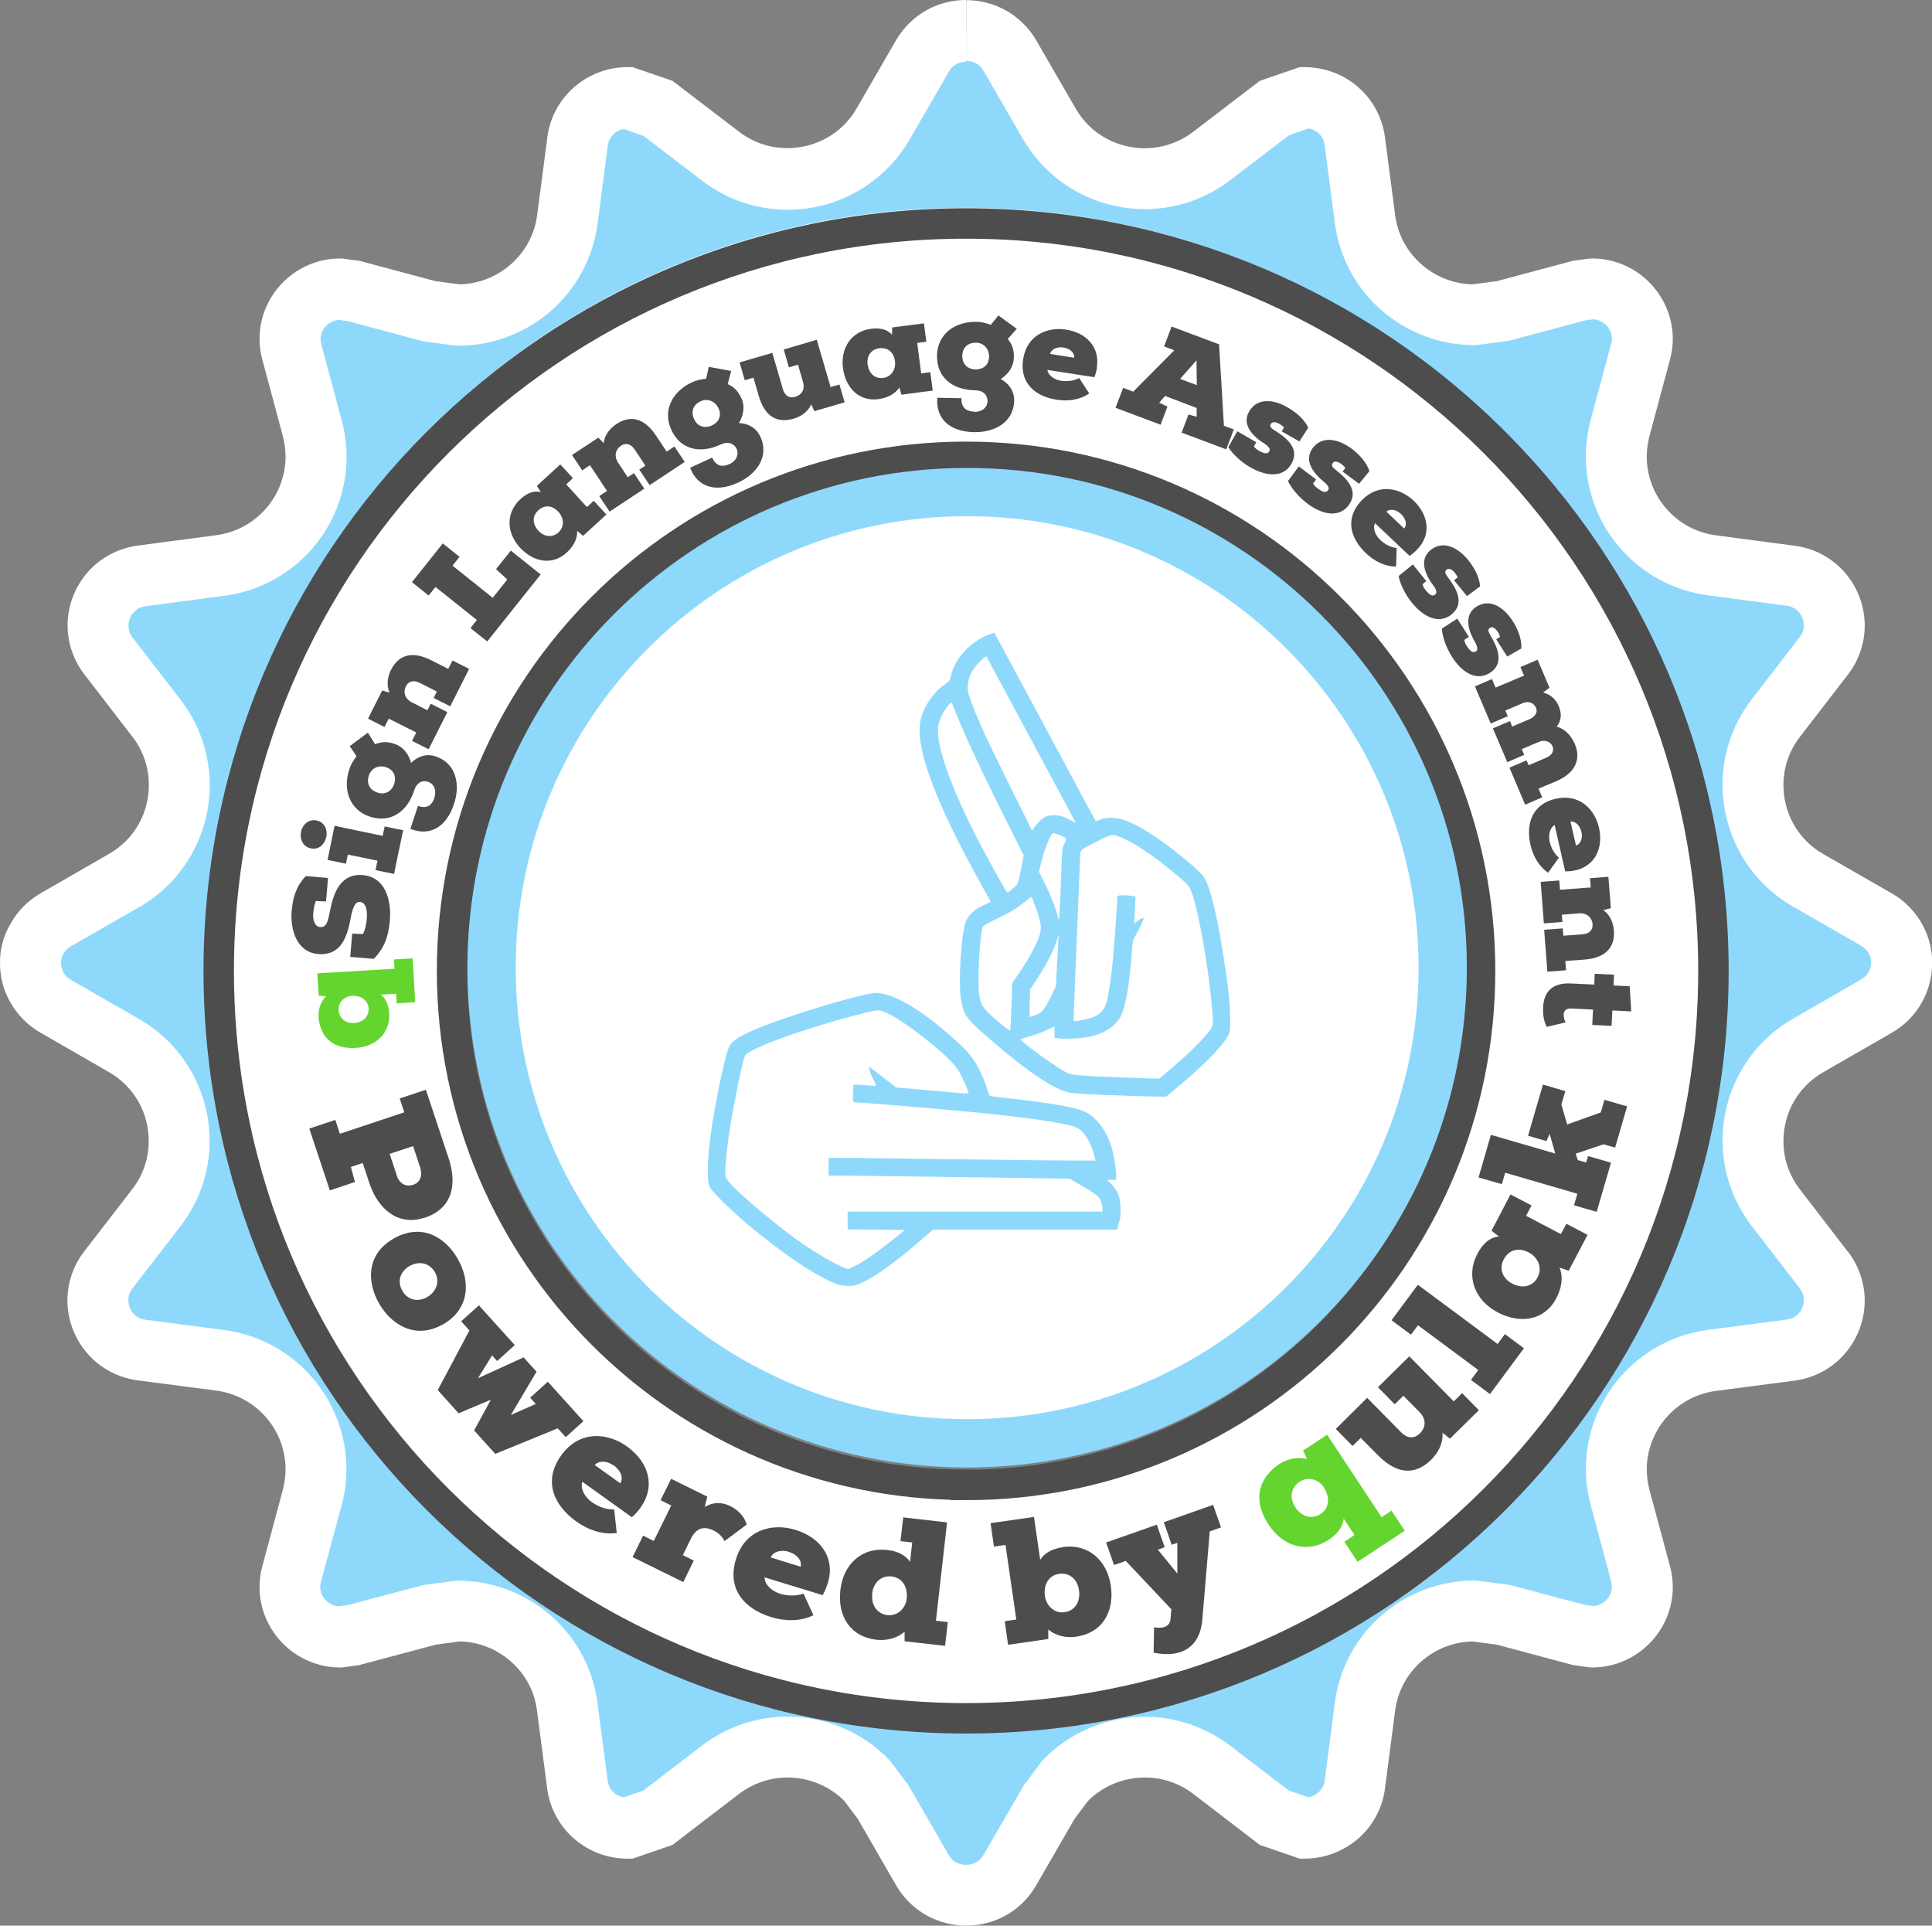
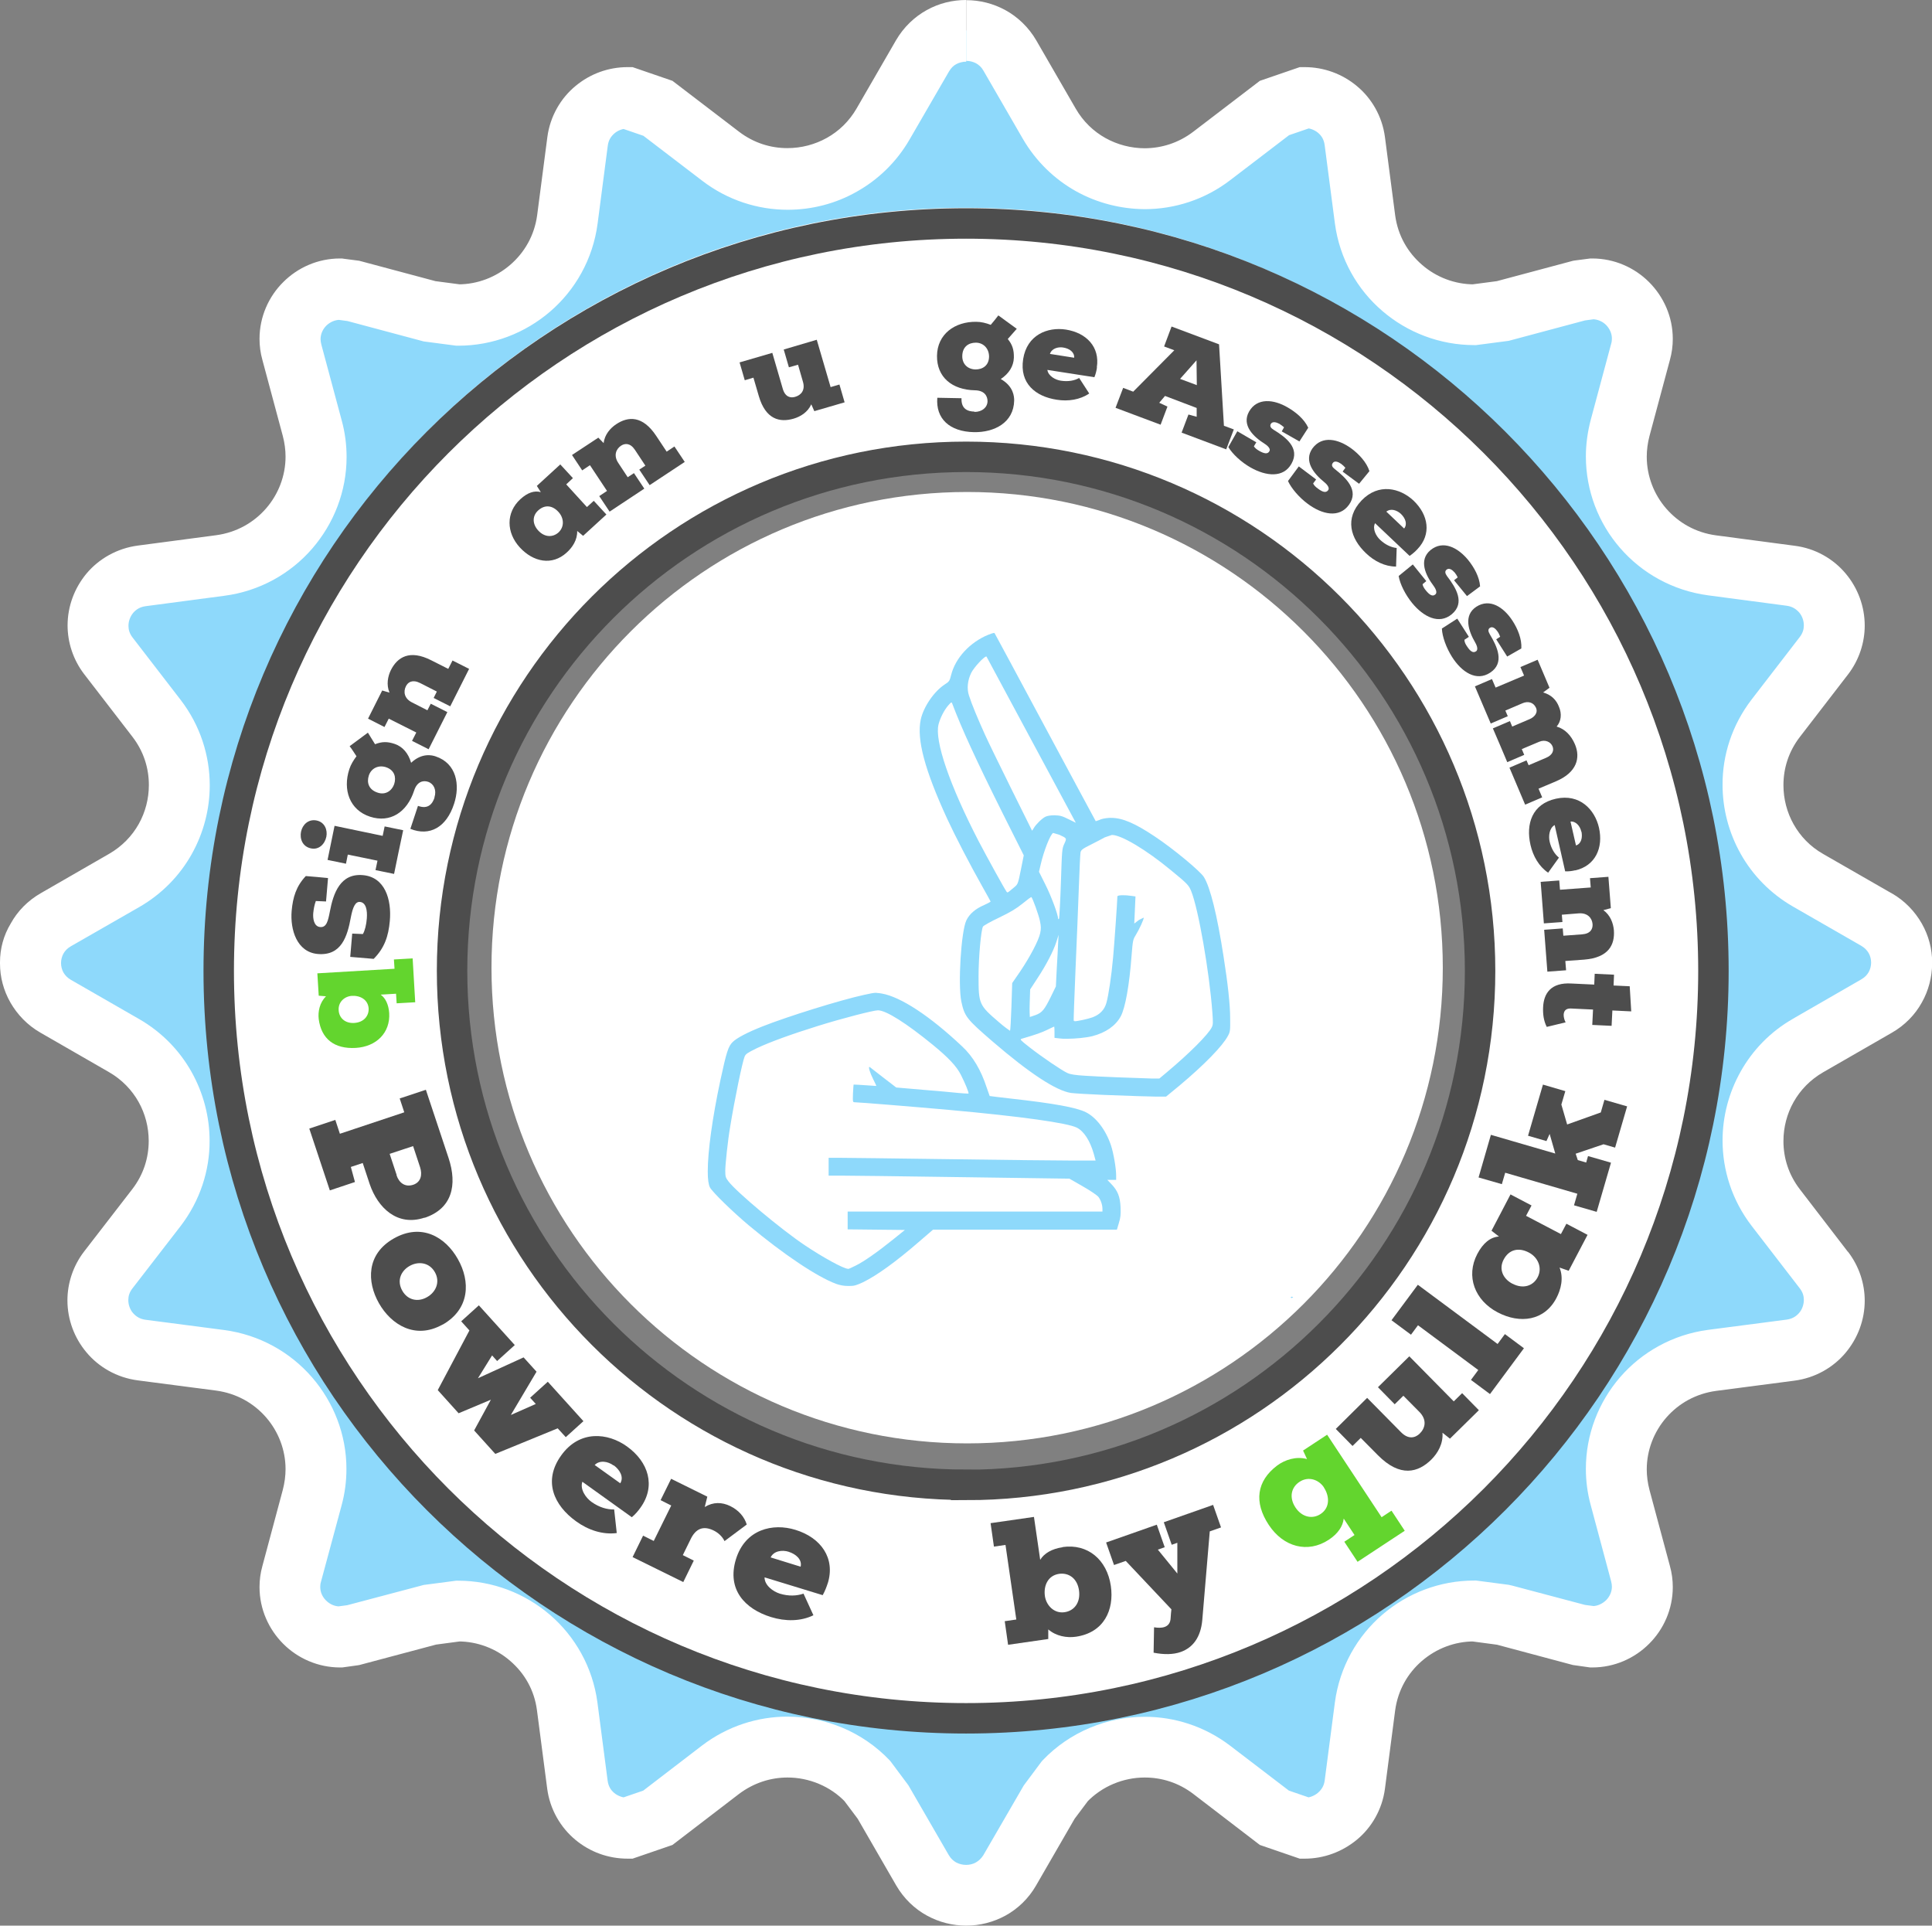
<svg xmlns="http://www.w3.org/2000/svg" id="katman_1" data-name="katman 1" viewBox="0 0 126.93 126.5">
  <rect x="0" y="0" width="126.93" height="126.5" fill="#808080" stroke="none" />
  <defs>
    <style>
      .cls-1 {
        fill: none;
      }

      .cls-2 {
        clip-path: url(#clippath);
      }

      .cls-3, .cls-4 {
        fill: #fff;
      }

      .cls-5 {
        fill: #63d52e;
      }

      .cls-6 {
        fill: #8ED9FB;
      }

      .cls-7 {
        fill: #4d4d4d;
      }

      .cls-4 {
        stroke: #4d4d4d;
        stroke-width: 2px;
      }
    </style>
    <clipPath id="clippath">
      <polyline class="cls-1" points="46.48 41.53 84.97 41.53 84.97 85.27 46.48 85.27 46.48 41.53" />
    </clipPath>
  </defs>
  <g>
    <path class="cls-6" d="M63.47,110.86c-1.45,0-2.88-.06-4.3-.18-10.6-.94-20.21-5.34-27.68-12.05-9.7-8.71-15.8-21.33-15.8-35.37,0-26.29,21.39-47.61,47.77-47.61s47.77,21.32,47.77,47.61c0,14.04-6.1,26.65-15.8,35.37-7.47,6.71-17.07,11.11-27.68,12.05-1.41,.12-2.85,.18-4.29,.18m0-108.86h0c-1.12,0-2.23,.55-2.87,1.64l-2.59,4.48c-1.35,2.34-3.79,3.61-6.28,3.61-1.53,0-3.08-.48-4.4-1.5l-4.12-3.14-2-.68c-1.57,0-3.06,1.12-3.29,2.87l-.67,5.13c-.49,3.67-3.64,6.27-7.17,6.27l-1.88-.25-5.01-1.34-.87-.11c-2.09,0-3.76,1.99-3.18,4.15l1.34,4.99c1.13,4.22-1.71,8.46-6.05,9.02l-5.14,.68c-2.52,.33-3.74,3.25-2.19,5.26l3.16,4.1c2.66,3.46,1.67,8.46-2.12,10.65l-4.5,2.58c-1.09,.63-1.65,1.72-1.65,2.82v.05c0,1.1,.56,2.19,1.65,2.82l4.5,2.59c3.79,2.17,4.78,7.18,2.12,10.65l-3.16,4.1c-1.55,2.01-.33,4.94,2.19,5.27l5.14,.67c4.34,.57,7.19,4.81,6.05,9.02l-1.34,5c-.58,2.15,1.09,4.15,3.18,4.15l.87-.12,4.91-1.31,.1-.03,1.88-.25c3.53,0,6.68,2.6,7.17,6.27l.67,5.13c.23,1.74,1.72,2.87,3.29,2.87l2-.68,4.12-3.15c1.33-1.01,2.87-1.49,4.4-1.49,1.95,0,3.86,.78,5.25,2.23l1.03,1.38,2.59,4.48c.63,1.1,1.75,1.65,2.87,1.65s2.23-.55,2.86-1.65l2.59-4.48,1.03-1.38c1.39-1.45,3.3-2.23,5.25-2.23,1.53,0,3.08,.48,4.4,1.49l4.12,3.15,2,.68c1.56,0,3.06-1.12,3.29-2.87l.67-5.13c.49-3.67,3.64-6.27,7.17-6.27l1.88,.25,.1,.03,4.91,1.31,.87,.12c2.09,0,3.76-2,3.18-4.15l-1.34-5c-1.13-4.21,1.71-8.45,6.05-9.02l5.14-.67c2.52-.33,3.74-3.26,2.19-5.27l-3.16-4.1c-2.66-3.46-1.67-8.47,2.12-10.65l4.49-2.59c1.09-.63,1.65-1.72,1.65-2.82v-.05c0-1.1-.56-2.19-1.65-2.82l-4.49-2.58c-3.79-2.18-4.78-7.18-2.12-10.65l3.16-4.1c1.55-2.01,.33-4.93-2.19-5.26l-5.14-.68c-4.34-.56-7.18-4.81-6.05-9.02l1.34-4.99c.58-2.16-1.09-4.15-3.18-4.15l-.87,.11-5.01,1.34-1.88,.25c-3.53,0-6.68-2.6-7.17-6.27l-.67-5.13c-.23-1.75-1.72-2.87-3.29-2.87l-2,.68-4.12,3.14c-1.33,1.01-2.87,1.5-4.4,1.5-2.49,0-4.93-1.27-6.28-3.61l-2.59-4.48c-.63-1.1-1.75-1.64-2.86-1.64" />
    <path class="cls-3" d="M63.47,108.86c-1.39,0-2.77-.06-4.13-.18h0c-10.16-.91-19.36-5.11-26.52-11.55h0c-9.3-8.35-15.14-20.43-15.14-33.88,0-12.6,5.12-23.99,13.4-32.25,8.29-8.26,19.72-13.36,32.37-13.36,12.65,0,24.08,5.1,32.37,13.36,8.28,8.26,13.4,19.65,13.4,32.25,0,13.45-5.84,25.52-15.14,33.88l-.02,.02,.02-.02c-7.16,6.43-16.36,10.64-26.52,11.55h0c-1.36,.12-2.74,.18-4.12,.18v4c1.5,0,2.99-.07,4.46-.19h0s0,0,0,0c11.04-.98,21.06-5.56,28.83-12.56h0c10.1-9.07,16.46-22.23,16.46-36.85,0-27.4-22.29-49.61-49.77-49.61-27.49,0-49.77,22.21-49.77,49.61,0,14.62,6.36,27.78,16.46,36.85h0c7.78,6.99,17.79,11.57,28.83,12.56h0s0,0,0,0c1.47,.13,2.96,.19,4.47,.19v-4ZM63.47,0c-.88,0-1.77,.21-2.58,.66-.8,.44-1.52,1.12-2.02,1.98h0s-2.59,4.48-2.59,4.48h0c-.49,.85-1.17,1.5-1.96,1.94-.79,.44-1.68,.67-2.59,.67-1.11,0-2.21-.34-3.18-1.08h0s-4.37-3.34-4.37-3.34l-2.62-.9h-.33c-1.26,0-2.46,.44-3.42,1.24-.96,.79-1.67,1.98-1.85,3.36h0s-.67,5.13-.67,5.13h0c-.18,1.33-.83,2.45-1.77,3.26-.94,.81-2.15,1.28-3.42,1.28v2l.26-1.98-1.75-.23-5.01-1.34-1-.13-.13-.02h-.13c-1.46,0-2.78,.6-3.73,1.55-.95,.94-1.56,2.27-1.56,3.73,0,.46,.06,.93,.19,1.39l1.34,4.99c.12,.46,.18,.91,.18,1.36,0,1.26-.47,2.47-1.28,3.4-.81,.93-1.94,1.58-3.28,1.76h0s-5.14,.68-5.14,.68h0c-1.38,.18-2.57,.88-3.37,1.83-.8,.96-1.25,2.16-1.25,3.42,0,1.1,.36,2.25,1.1,3.21l3.16,4.1c.74,.96,1.08,2.06,1.08,3.17,0,.9-.23,1.79-.67,2.57-.44,.78-1.09,1.46-1.94,1.95h0s-4.48,2.58-4.48,2.58h0c-.86,.49-1.54,1.19-1.98,1.99C.23,61.45,0,62.33,0,63.21h0v.07H0s0,.02,0,.02c0,.88,.23,1.76,.68,2.55,.45,.79,1.12,1.5,1.98,1.99h0s4.5,2.59,4.5,2.59h0c.85,.49,1.5,1.17,1.94,1.95,.44,.78,.67,1.67,.67,2.57,0,1.11-.34,2.21-1.08,3.17h0s-3.16,4.09-3.16,4.09h0c-.74,.96-1.1,2.11-1.1,3.21,0,1.26,.45,2.47,1.25,3.42,.8,.96,1.99,1.66,3.37,1.84l5.14,.67h0c1.35,.18,2.48,.83,3.29,1.76,.81,.93,1.28,2.14,1.28,3.4,0,.44-.06,.9-.18,1.36l-1.34,5h0c-.13,.46-.19,.93-.19,1.39,0,1.46,.61,2.78,1.56,3.73,.95,.95,2.28,1.55,3.73,1.55h.14l1.01-.14,.12-.02,5.03-1.34,.1-.03-.52-1.93,.26,1.98,1.88-.25-.26-1.98v2c1.27,0,2.49,.47,3.42,1.28,.94,.81,1.59,1.92,1.76,3.26l.67,5.13h0c.18,1.38,.89,2.56,1.85,3.36,.96,.8,2.16,1.24,3.43,1.24h.33l2.62-.9,4.37-3.35h0c.97-.73,2.08-1.08,3.19-1.08,1.41,0,2.81,.57,3.8,1.61l1.45-1.38-1.6,1.2,.96,1.28,2.53,4.38h0c.5,.86,1.21,1.54,2.02,1.98,.8,.44,1.69,.66,2.58,.66,.89,0,1.77-.22,2.58-.66,.8-.44,1.52-1.12,2.01-1.98h0s2.53-4.38,2.53-4.38l.96-1.28-1.6-1.2,1.45,1.38c1-1.04,2.39-1.61,3.8-1.61,1.11,0,2.22,.34,3.19,1.08h0s4.37,3.35,4.37,3.35l2.62,.9h.33c1.26,0,2.46-.45,3.42-1.24,.96-.79,1.67-1.98,1.85-3.36h0s.67-5.14,.67-5.14h0c.18-1.33,.83-2.45,1.76-3.25,.94-.81,2.15-1.28,3.42-1.28v-2l-.26,1.98,1.88,.25,.26-1.98-.52,1.93,.1,.03h.03s5.01,1.34,5.01,1.34l.99,.14,.14,.02h.14c1.46,0,2.78-.6,3.73-1.55,.95-.94,1.56-2.27,1.56-3.73,0-.46-.06-.93-.19-1.39h0s-1.34-4.99-1.34-4.99h0c-.12-.46-.18-.91-.18-1.35,0-1.26,.47-2.47,1.28-3.4,.81-.93,1.94-1.58,3.29-1.76l5.13-.67h0c1.38-.18,2.57-.88,3.37-1.84,.8-.96,1.25-2.16,1.25-3.42,0-1.1-.36-2.25-1.1-3.21h-.01s-3.15-4.1-3.15-4.1h0c-.74-.96-1.08-2.06-1.08-3.17,0-.9,.23-1.79,.67-2.57,.44-.78,1.09-1.46,1.94-1.95l4.5-2.59h0c.86-.49,1.54-1.19,1.98-1.99,.45-.79,.67-1.68,.68-2.55h0v-.07h0s0-.02,0-.02c0-.88-.23-1.76-.68-2.55-.45-.79-1.12-1.5-1.98-1.99l-.06-.03-4.44-2.55h0c-.86-.49-1.5-1.17-1.94-1.95-.44-.78-.67-1.67-.67-2.57,0-1.11,.34-2.21,1.08-3.17l3.16-4.1h0c.74-.96,1.1-2.11,1.1-3.21,0-1.26-.45-2.47-1.25-3.42-.8-.96-1.99-1.66-3.37-1.83h0s-5.14-.68-5.14-.68h0c-1.35-.18-2.47-.83-3.28-1.76-.81-.93-1.28-2.14-1.28-3.41,0-.44,.06-.9,.18-1.36h0s1.34-4.99,1.34-4.99h0c.13-.46,.19-.93,.19-1.39,0-1.46-.61-2.78-1.56-3.73-.95-.95-2.28-1.55-3.73-1.55h-.13l-1,.13-.13,.02-5.01,1.34-1.75,.23,.26,1.98v-2c-1.27,0-2.49-.47-3.42-1.28-.94-.81-1.59-1.92-1.77-3.26h0s-.67-5.13-.67-5.13h0c-.18-1.38-.89-2.57-1.85-3.36-.96-.8-2.17-1.24-3.42-1.24h-.33l-2.62,.9-4.37,3.34h0c-.97,.74-2.07,1.08-3.18,1.09-.9,0-1.8-.23-2.59-.67-.79-.44-1.47-1.09-1.96-1.94l-2.59-4.48h0c-.5-.86-1.22-1.54-2.02-1.98-.8-.44-1.69-.66-2.57-.66V4c.23,0,.45,.06,.64,.16,.19,.11,.35,.25,.48,.48l2.59,4.48h0c.86,1.48,2.08,2.65,3.47,3.43,1.39,.78,2.96,1.18,4.54,1.19,1.95,0,3.94-.62,5.62-1.91h0s3.86-2.95,3.86-2.95l1.69-.58-.65-1.89v2c.31,0,.63,.12,.86,.31,.24,.2,.39,.45,.44,.82l.67,5.13h0c.31,2.34,1.48,4.36,3.12,5.76,1.64,1.41,3.77,2.24,6.03,2.24h.13l2.14-.28,5.01-1.34,.74-.1-.26-1.98v2c.34,0,.67,.14,.91,.38,.24,.25,.38,.56,.38,.89,0,.11-.01,.22-.05,.35l-1.34,4.99h0c-.21,.8-.32,1.61-.32,2.4,0,2.26,.83,4.39,2.25,6.02,1.42,1.64,3.45,2.8,5.79,3.11h0s5.14,.68,5.14,.68h0c.38,.05,.62,.21,.83,.44,.2,.23,.31,.55,.31,.85,0,.26-.07,.51-.27,.77l-3.16,4.1h0c-1.29,1.68-1.92,3.66-1.91,5.61,0,1.58,.41,3.14,1.19,4.53,.78,1.39,1.94,2.6,3.43,3.46h0s4.49,2.58,4.49,2.58h0c.24,.14,.38,.3,.49,.48,.1,.18,.16,.4,.16,.62v-.02s0,.05,0,.05v-.02c0,.22-.06,.44-.16,.62-.11,.19-.25,.34-.49,.48l-4.53,2.61,.04-.02c-1.49,.85-2.65,2.07-3.43,3.46-.78,1.39-1.19,2.95-1.19,4.53,0,1.95,.62,3.93,1.91,5.61l3.16,4.1h0c.2,.26,.27,.5,.27,.77,0,.3-.11,.62-.31,.85-.2,.23-.45,.39-.83,.44l-5.14,.67h0c-2.34,.31-4.37,1.47-5.79,3.11-1.42,1.64-2.25,3.77-2.25,6.02,0,.79,.1,1.59,.32,2.39h0s1.34,5,1.34,5h0c.03,.13,.05,.24,.05,.35,0,.33-.14,.65-.38,.89-.25,.24-.57,.39-.91,.39v2l.27-1.98-.75-.1-4.79-1.27-.09-.02-.13-.03-2.14-.28h-.13c-2.26,0-4.39,.83-6.03,2.24-1.64,1.41-2.81,3.43-3.12,5.77l-.67,5.13h0c-.05,.36-.21,.6-.45,.81-.24,.2-.56,.32-.86,.32v2l.65-1.89-1.69-.58-3.86-2.95h0c-1.68-1.28-3.66-1.9-5.61-1.9-2.48,0-4.92,.99-6.7,2.85l-.08,.09-1.17,1.57-2.66,4.59h0c-.14,.22-.3,.36-.49,.47-.19,.11-.42,.16-.64,.16-.23,0-.46-.06-.65-.16-.19-.11-.35-.25-.49-.49l-2.65-4.58-1.17-1.57-.08-.09c-1.78-1.86-4.22-2.85-6.7-2.85-1.95,0-3.93,.62-5.61,1.9h0s-3.86,2.96-3.86,2.96l-1.69,.58,.65,1.89v-2c-.3,0-.63-.12-.86-.31-.24-.2-.39-.45-.44-.82h0s-.67-5.13-.67-5.13h0c-.31-2.33-1.48-4.35-3.12-5.76-1.64-1.41-3.77-2.24-6.03-2.24h-.13l-2.14,.28-.22,.06h0s-4.8,1.27-4.8,1.27l-.75,.1,.27,1.98v-2c-.34,0-.66-.14-.91-.39-.25-.25-.38-.56-.38-.89,0-.11,.01-.22,.05-.35l1.35-5c.22-.8,.32-1.61,.32-2.4,0-2.26-.84-4.38-2.26-6.02-1.42-1.64-3.44-2.8-5.79-3.11h0s-5.14-.67-5.14-.67h0c-.38-.05-.62-.21-.83-.44-.2-.23-.31-.55-.31-.85,0-.27,.07-.51,.27-.77h0s3.16-4.09,3.16-4.09h0c1.29-1.68,1.92-3.67,1.91-5.61,0-1.58-.41-3.14-1.19-4.53-.78-1.39-1.94-2.6-3.43-3.46l-4.54-2.61,.05,.03c-.24-.14-.38-.3-.49-.48-.1-.18-.16-.4-.16-.62v.02s0-.05,0-.05v.02c0-.22,.06-.44,.16-.62,.11-.19,.25-.34,.49-.48h0s4.5-2.58,4.5-2.58h0c1.49-.86,2.65-2.07,3.43-3.46,.78-1.39,1.19-2.95,1.19-4.53,0-1.95-.62-3.93-1.91-5.61l-3.16-4.1c-.2-.26-.27-.51-.27-.77,0-.3,.11-.61,.31-.85,.2-.23,.45-.39,.83-.44l5.14-.68h0c2.34-.3,4.37-1.46,5.79-3.1,1.42-1.64,2.26-3.76,2.26-6.02,0-.79-.1-1.6-.32-2.4l-1.34-4.99h0c-.03-.13-.05-.24-.05-.35,0-.33,.14-.65,.38-.89,.25-.24,.57-.38,.91-.38v-2l-.26,1.98,.74,.1,5.01,1.34,2.14,.28h.13c2.26,0,4.39-.83,6.03-2.24,1.64-1.41,2.81-3.43,3.12-5.77h0s.67-5.13,.67-5.13h0c.05-.37,.21-.61,.44-.81,.23-.2,.56-.32,.86-.31v-2l-.65,1.89,1.69,.58,3.86,2.95h0c1.68,1.29,3.67,1.91,5.62,1.91,1.58,0,3.15-.4,4.54-1.19,1.39-.78,2.61-1.94,3.47-3.43h0s2.59-4.47,2.59-4.47h0c.14-.23,.29-.38,.48-.48,.19-.1,.42-.16,.65-.16V0Z" />
  </g>
  <path class="cls-4" d="M63.47,14.68c-27.12,0-49.1,21.98-49.1,49.1s21.98,49.1,49.1,49.1,49.1-21.98,49.1-49.1S90.58,14.68,63.47,14.68Zm0,82.86c-18.65,0-33.77-15.12-33.77-33.77S44.82,30.01,63.47,30.01s33.77,15.12,33.77,33.77-15.12,33.77-33.77,33.77Z" />
  <g>
    <path class="cls-5" d="M27.29,65.84l-1.23,.07-.04-.63-1.01,.06c.31,.22,.52,.64,.56,1.21,.08,1.29-.84,2.21-2.2,2.29-1.41,.08-2.26-.6-2.43-1.89-.06-.49,.06-1.09,.48-1.5l-.48-.04-.09-1.47,5.07-.3-.04-.61,1.23-.07c.06,.96,.11,1.93,.17,2.89Zm-4.17-.42c-.47,.03-.91,.39-.87,.95,.03,.49,.41,.87,1.03,.83,.61-.04,.96-.45,.94-.95-.04-.58-.55-.86-1.1-.83Z" />
    <path class="cls-7" d="M21.55,57.69l-.13,1.53-.67-.03c-.09,.24-.14,.5-.17,.79-.03,.33,.03,.88,.45,.92,.42,.04,.52-.39,.64-1.01,.23-1.22,.69-2.53,2.17-2.4,1.44,.12,1.9,1.58,1.77,3.02-.09,.99-.35,1.77-1.06,2.48l-1.54-.13,.13-1.53,.7,.03c.13-.21,.23-.62,.26-1.03,.04-.53-.05-1.04-.45-1.08-.3-.03-.47,.33-.6,1.01-.23,1.26-.62,2.54-2.17,2.41-1.38-.12-1.82-1.6-1.72-2.82,.08-.91,.3-1.63,.93-2.3,.5,.04,.95,.08,1.45,.13Z" />
    <path class="cls-7" d="M19.78,54.63c.09-.44,.47-.84,1.02-.73,.54,.11,.73,.63,.64,1.07-.1,.48-.49,.88-1.02,.76-.55-.12-.74-.63-.64-1.11Zm6.71-.09l-1.22-.25-.13,.62-3.16-.66-.46,2.24,1.21,.25,.12-.6,1.95,.4-.13,.62,1.22,.25c.2-.97,.39-1.91,.6-2.88Z" />
    <path class="cls-7" d="M28.54,52.39c.16-.49-.04-.9-.41-1.03-.35-.12-.74,.01-.92,.57-.47,1.44-1.58,2.15-2.9,1.72-1.35-.44-1.8-1.78-1.36-3.12,.1-.31,.27-.58,.47-.85-.15-.22-.29-.46-.45-.66l1.2-.89,.47,.76c.46-.18,.81-.18,1.29-.02,.53,.18,.9,.62,1.08,1.24,.71-.67,1.38-.5,1.61-.42,1.38,.46,1.62,1.88,1.21,3.12-.5,1.54-1.6,2.15-2.87,1.64l.5-1.51c.66,.24,.95-.12,1.09-.55Zm-3.73-.32c.5,.17,.93-.1,1.09-.57,.14-.44,.02-.91-.54-1.1-.49-.16-.97,.06-1.13,.55-.15,.47,0,.93,.58,1.12Z" />
    <path class="cls-7" d="M30.82,43.94l-1.24,2.46-1.09-.55,.21-.42-1.1-.56c-.5-.25-.8-.06-.93,.21-.18,.35-.12,.81,.41,1.07l1,.51,.22-.43,1.09,.55-1.23,2.44-1.09-.55,.28-.55-1.81-.91-.28,.55-1.08-.55,.93-1.85,.48,.14c-.22-.52-.11-1.07,.09-1.48,.43-.85,1.23-1.37,2.66-.64l1.11,.56,.28-.55,1.09,.55Z" />
-     <path class="cls-7" d="M27.06,38.25c.67-.84,1.35-1.7,2.03-2.55l1.1,.88-.46,.58,2.64,2.11,.96-1.2-.74-.68,.97-1.22,1.96,1.57-3.51,4.4-1.1-.88,.42-.53-2.72-2.17-.45,.56-1.1-.88Z" />
    <path class="cls-7" d="M36.81,30.51l.83,.9-.44,.41,1.36,1.49,.45-.41,.83,.9c-.52,.48-1,.92-1.53,1.4l-.39-.32c.02,.58-.31,1.08-.69,1.42-.96,.88-2.2,.62-3.08-.34-.89-.97-.92-2.29,.04-3.17,.47-.43,.92-.58,1.34-.46l-.26-.41c.54-.49,1.02-.93,1.55-1.42Zm-1.45,4.34c.42,.46,.96,.46,1.33,.13,.41-.38,.36-.96,0-1.35-.4-.44-.9-.49-1.33-.1-.42,.38-.37,.92,0,1.32Z" />
    <path class="cls-7" d="M44.98,30.35l-2.3,1.52-.68-1.02,.4-.26-.68-1.03c-.31-.47-.66-.45-.92-.28-.33,.22-.5,.65-.18,1.13l.62,.94,.41-.27,.68,1.02-2.28,1.51-.68-1.02,.51-.34-1.12-1.69-.51,.34-.67-1.01,1.73-1.14,.35,.36c.06-.56,.44-.99,.82-1.24,.79-.53,1.74-.58,2.63,.76l.69,1.04,.51-.34,.68,1.02Z" />
-     <path class="cls-7" d="M47.93,30.49c.46-.22,.63-.64,.47-1-.16-.33-.52-.53-1.05-.29-1.38,.64-2.65,.32-3.24-.95-.6-1.29,.07-2.54,1.34-3.13,.29-.14,.61-.2,.94-.24,.06-.26,.13-.53,.17-.78l1.48,.27-.23,.86c.45,.21,.68,.47,.9,.93,.23,.51,.16,1.08-.16,1.63,.97,.06,1.3,.67,1.4,.89,.62,1.32-.26,2.47-1.45,3.02-1.47,.68-2.67,.31-3.16-.97l1.45-.67c.28,.64,.74,.61,1.15,.42Zm-2.32-2.94c.22,.48,.71,.61,1.16,.4,.42-.19,.68-.61,.43-1.14-.22-.46-.71-.66-1.17-.45-.45,.21-.68,.63-.42,1.19Z" />
    <path class="cls-7" d="M48.58,23.81l2.16-.63,.69,2.37c.16,.54,.52,.61,.81,.52,.39-.11,.68-.44,.51-1l-.32-1.11-.6,.17-.34-1.17,2.17-.64,.91,3.11,.58-.17,.34,1.17-1.99,.58-.2-.45c-.23,.52-.71,.81-1.15,.94-.92,.27-1.85,.06-2.3-1.49l-.35-1.2-.57,.17-.34-1.17Z" />
-     <path class="cls-7" d="M60.7,21.24l.16,1.21-.6,.08,.26,2,.6-.08,.16,1.21c-.71,.09-1.35,.17-2.06,.27l-.13-.48c-.32,.49-.88,.7-1.38,.77-1.29,.17-2.16-.75-2.33-2.05-.17-1.3,.56-2.41,1.85-2.57,.63-.08,1.09,.06,1.37,.39l.02-.48c.72-.09,1.38-.18,2.09-.27Zm-3.69,2.72c.08,.62,.52,.93,1.01,.87,.55-.07,.85-.58,.78-1.1-.08-.59-.46-.92-1.04-.85-.56,.07-.83,.54-.76,1.08Z" />
    <path class="cls-7" d="M64.02,27.06c.51,0,.85-.3,.86-.7,0-.37-.23-.71-.82-.72-1.52-.03-2.52-.87-2.5-2.27,.02-1.42,1.17-2.25,2.58-2.23,.32,0,.64,.08,.95,.2,.17-.2,.35-.42,.5-.62l1.21,.88-.59,.67c.31,.38,.41,.72,.4,1.23-.02,.56-.32,1.04-.86,1.4,.85,.48,.88,1.17,.88,1.41-.03,1.46-1.31,2.1-2.63,2.08-1.62-.03-2.53-.89-2.42-2.26l1.59,.03c-.03,.7,.4,.87,.85,.88Zm-.8-3.66c0,.53,.37,.86,.87,.87,.46,0,.88-.25,.89-.84,0-.51-.34-.91-.86-.92-.49,0-.89,.27-.9,.88Z" />
    <path class="cls-7" d="M72.07,24.14c-.03,.21-.08,.42-.17,.64l-3.09-.48c.06,.41,.54,.66,.89,.71,.48,.07,.88,0,1.2-.18l.66,1.02c-.6,.41-1.38,.53-2.13,.41-1.39-.21-2.46-1.07-2.21-2.67,.25-1.6,1.61-2.12,2.8-1.94,1.35,.21,2.25,1.14,2.04,2.48Zm-2.21-1.31c-.36-.06-.77,.07-.88,.42l1.59,.25c.03-.37-.32-.61-.72-.67Z" />
    <path class="cls-7" d="M78.08,27.23l.54,.15v-.58s-2.08-.79-2.08-.79l-.38,.45,.54,.25-.45,1.19-2.96-1.11,.5-1.31,.66,.25,2.7-2.72-.67-.25,.49-1.31c.99,.37,2.12,.8,3.12,1.17l.32,5.35,.65,.24-.5,1.31-2.93-1.1,.45-1.19Zm.53-3.56l-1.08,1.22,1.1,.41-.02-1.63Z" />
    <path class="cls-7" d="M82.54,29.05l-.16,.27c.07,.12,.21,.22,.35,.3,.3,.17,.55,.24,.67,.02,.08-.13-.05-.32-.32-.49-.73-.46-1.52-1.21-1.02-2.11,.53-.93,1.62-.81,2.53-.28,.54,.31,1.1,.77,1.36,1.34l-.58,.9-1.16-.66,.15-.27c-.09-.08-.2-.16-.31-.23-.21-.11-.45-.17-.56,.01-.08,.15,0,.27,.18,.38,.8,.49,1.76,1.2,1.18,2.23-.53,.95-1.67,.83-2.69,.25-.62-.35-1.19-.89-1.46-1.34l.59-1.04,1.22,.71Z" />
    <path class="cls-7" d="M86.46,31.51l-.19,.25c.06,.13,.19,.25,.32,.34,.28,.21,.52,.31,.67,.1,.09-.12,0-.32-.26-.53-.67-.54-1.37-1.38-.77-2.22,.64-.86,1.7-.61,2.55,.01,.5,.37,1,.9,1.19,1.49l-.68,.83-1.08-.8,.18-.25c-.08-.09-.18-.19-.28-.26-.19-.13-.43-.23-.55-.05-.1,.14-.04,.26,.14,.4,.74,.58,1.61,1.4,.92,2.35-.64,.88-1.76,.63-2.7-.07-.57-.42-1.08-1.02-1.3-1.5l.71-.96,1.13,.85Z" />
    <path class="cls-7" d="M93.11,36.09c-.14,.15-.3,.29-.5,.43l-2.27-2.15c-.19,.37,.07,.85,.33,1.09,.35,.33,.73,.5,1.09,.54l-.04,1.22c-.73,0-1.43-.35-1.98-.88-1.02-.97-1.41-2.28-.29-3.46,1.12-1.17,2.53-.82,3.41,0,.99,.94,1.2,2.22,.26,3.2Zm-1.07-2.33c-.27-.25-.67-.38-.96-.15l1.17,1.11c.23-.29,.08-.68-.21-.96Z" />
    <path class="cls-7" d="M93.7,38.18l-.24,.2c.02,.14,.12,.29,.22,.41,.22,.27,.43,.43,.62,.26,.12-.1,.07-.31-.12-.57-.52-.69-.99-1.68-.2-2.34,.83-.68,1.8-.17,2.47,.64,.39,.48,.75,1.12,.79,1.74l-.86,.64-.85-1.04,.24-.19c-.05-.11-.12-.22-.2-.32-.16-.18-.36-.32-.53-.19-.13,.11-.1,.25,.03,.43,.57,.74,1.21,1.75,.31,2.5-.84,.7-1.86,.17-2.6-.73-.45-.55-.8-1.25-.89-1.78l.93-.76,.89,1.1Z" />
    <path class="cls-7" d="M96.47,41.86l-.26,.17c0,.15,.08,.3,.17,.43,.19,.29,.38,.47,.59,.33,.13-.08,.11-.3-.05-.58-.44-.75-.79-1.78,.07-2.35,.9-.58,1.81,.04,2.38,.92,.34,.52,.62,1.2,.58,1.82l-.93,.53-.72-1.13,.26-.17c-.04-.11-.1-.24-.17-.34-.13-.19-.32-.36-.5-.25-.14,.09-.13,.23-.01,.43,.48,.8,1,1.88,.02,2.52-.91,.6-1.87-.04-2.5-1.03-.38-.6-.65-1.34-.67-1.87l1.01-.65,.76,1.19Z" />
    <path class="cls-7" d="M99.03,50.08c-.32-.76-.62-1.47-.95-2.23l1.12-.48,.15,.36,1.15-.49c.28-.12,.57-.4,.41-.75-.17-.37-.54-.44-.89-.29l-1.12,.48,.16,.37-1.12,.48-1.04-2.44,1.12-.48,.24,.56,1.87-.79-.24-.56,1.13-.48,.78,1.84-.42,.31c.51,.14,.87,.47,1.05,.96,.18,.43,.15,.92-.16,1.28,.56,.16,.96,.6,1.2,1.16,.38,.89,.13,1.85-1.23,2.43l-1.16,.49,.24,.57-1.12,.48c-.34-.8-.69-1.62-1.03-2.43l1.12-.48,.14,.32,1.15-.49c.42-.18,.53-.48,.42-.75-.12-.29-.48-.47-.88-.3l-1.14,.48,.16,.38-1.12,.48Z" />
    <path class="cls-7" d="M103.49,57.17c-.2,.05-.42,.08-.66,.07l-.69-3.04c-.36,.2-.41,.74-.33,1.09,.11,.47,.33,.82,.61,1.05l-.71,.99c-.6-.41-.99-1.08-1.16-1.83-.31-1.37,.1-2.68,1.67-3.03s2.56,.72,2.83,1.9c.3,1.33-.24,2.51-1.56,2.81Zm.4-2.54c-.08-.36-.35-.69-.71-.66l.36,1.57c.35-.11,.44-.52,.36-.91Z" />
    <path class="cls-7" d="M101.66,63.83l-.21-2.75,1.22-.09,.04,.48,1.23-.09c.56-.04,.71-.36,.69-.67-.03-.39-.32-.75-.9-.71l-1.12,.09,.04,.48-1.22,.09-.21-2.73,1.22-.09,.05,.61,2.02-.15-.05-.61,1.21-.09,.16,2.06-.49,.13c.46,.33,.65,.86,.69,1.32,.07,.95-.34,1.8-1.95,1.93l-1.24,.09,.05,.61-1.22,.09Z" />
    <path class="cls-7" d="M105.93,66.39l-.05,1-1.27-.06,.05-1.01-1.48-.07c-.32,0-.44,.17-.45,.42,0,.16,.05,.35,.13,.49l-1.24,.3c-.2-.39-.26-.83-.24-1.29,.04-.88,.48-1.65,1.88-1.56l1.48,.07,.03-.71,1.27,.06-.03,.71,1.06,.05,.1,1.65-1.24-.06Z" />
  </g>
  <g>
    <path class="cls-7" d="M27.89,79.99c-1.79,.6-3.07-.65-3.6-2.2l-.46-1.39c-.26,.09-.52,.17-.78,.26l.27,.99-1.65,.55c-.44-1.31-.91-2.74-1.35-4.06l1.71-.57,.3,.91,4.23-1.41-.3-.91,1.72-.57,1.49,4.48c.59,1.78,.23,3.33-1.57,3.93Zm-1.84-2.79c.16,.49,.55,.81,1.1,.63,.5-.17,.61-.65,.45-1.15l-.46-1.39-1.54,.51,.46,1.39Z" />
    <path class="cls-7" d="M29.08,87.01c-1.8,1.02-3.39,0-4.18-1.39-.81-1.42-.83-3.24,.97-4.26,1.83-1.04,3.4-.09,4.21,1.35,.83,1.46,.8,3.28-1,4.31Zm-1.02-1.8c.57-.32,.88-.99,.51-1.64-.37-.65-1.1-.73-1.67-.4s-.84,.97-.47,1.62c.35,.62,1.03,.77,1.63,.42Z" />
    <path class="cls-7" d="M33.57,92.95l1.63-.72-.37-.41,1.16-1.05c.78,.86,1.56,1.73,2.34,2.59l-1.16,1.05-.53-.58-4.1,1.68-1.39-1.54,1.1-2.02-2.12,.89-1.37-1.52,2.08-3.92-.54-.6,1.16-1.05c.79,.87,1.57,1.74,2.36,2.61l-1.16,1.05-.33-.37-.93,1.5,3-1.37,.85,.94-1.68,2.83Z" />
    <path class="cls-7" d="M42.08,99.04c-.15,.21-.33,.43-.57,.63l-3.25-2.33c-.17,.5,.23,1.06,.61,1.33,.51,.36,1.02,.5,1.48,.49l.17,1.55c-.92,.12-1.87-.19-2.67-.77-1.46-1.05-2.19-2.65-.98-4.33,1.21-1.69,3.07-1.49,4.32-.59,1.42,1.02,1.91,2.6,.89,4.02Zm-1.77-2.77c-.38-.28-.92-.36-1.24-.03l1.68,1.2c.25-.4-.02-.88-.43-1.18Z" />
    <path class="cls-7" d="M44.08,97.14l2.39,1.18-.17,.68c.55-.34,1.13-.33,1.68-.06,.57,.28,.93,.72,1.08,1.21l-1.46,1.09c-.15-.32-.44-.57-.74-.71-.68-.32-1.15-.09-1.47,.55l-.53,1.08,.72,.36-.69,1.41c-1.11-.54-2.22-1.1-3.33-1.64l.69-1.41,.7,.35,1.15-2.33-.7-.35,.69-1.4Z" />
    <path class="cls-7" d="M54.38,104.01c-.08,.25-.18,.51-.33,.78l-3.82-1.17c0,.53,.56,.93,1,1.07,.59,.18,1.12,.15,1.56,0l.65,1.42c-.84,.41-1.84,.41-2.78,.12-1.72-.53-2.92-1.81-2.31-3.8,.61-1.98,2.43-2.39,3.91-1.93,1.67,.51,2.64,1.86,2.12,3.52Zm-2.56-2.07c-.45-.14-.99-.05-1.19,.37l1.97,.61c.11-.46-.3-.83-.79-.98Z" />
-     <path class="cls-7" d="M59.16,101.23l.18-1.55,2.88,.33-.73,6.46,.78,.09-.18,1.56-2.66-.3v-.63c-.52,.46-1.24,.6-1.85,.53-1.67-.19-2.57-1.5-2.37-3.26,.19-1.72,1.43-2.83,3.08-2.64,.71,.08,1.24,.37,1.5,.79l.14-1.28-.78-.09Zm-1.85,3.47c-.09,.79,.36,1.33,.99,1.4,.71,.08,1.21-.49,1.27-1.09,.08-.69-.24-1.36-.99-1.45-.63-.07-1.19,.34-1.28,1.13Z" />
    <path class="cls-7" d="M69.81,101.63c1.66-.24,2.92,.84,3.17,2.55,.23,1.58-.45,3.07-2.29,3.34-.61,.09-1.31-.04-1.82-.48v.63s-2.64,.38-2.64,.38l-.22-1.55,.76-.11-.71-4.9-.76,.11-.22-1.54,2.85-.41,.41,2.82c.25-.42,.77-.73,1.48-.83Zm-1.16,3.23c.09,.59,.59,1.15,1.29,1.05,.64-.09,1.06-.64,.95-1.43-.11-.79-.67-1.18-1.31-1.09-.74,.11-1.03,.79-.93,1.47Z" />
    <path class="cls-7" d="M76.95,105.71l-2.99-3.17-.77,.27-.52-1.48c1.1-.38,2.24-.79,3.33-1.17l.52,1.48-.45,.16,1.28,1.57v-2.02s-.37,.13-.37,.13l-.52-1.48c1.08-.38,2.15-.76,3.24-1.14l.52,1.48-.74,.26-.49,5.81c-.1,1.16-.63,1.83-1.41,2.11-.5,.18-1.12,.18-1.79,.05l.03-1.67c.23,.04,.49,.05,.69-.02,.23-.08,.39-.26,.4-.6,.01-.2,.03-.38,.05-.57Z" />
    <path class="cls-5" d="M89.19,102.6l-.87-1.32,.67-.44-.71-1.08c-.05,.49-.37,.99-.98,1.39-1.38,.91-2.98,.48-3.94-.97-1-1.51-.79-2.89,.54-3.9,.51-.38,1.25-.63,1.97-.43l-.26-.56,1.58-1.04,3.58,5.42,.65-.43,.87,1.32c-1.03,.68-2.07,1.36-3.1,2.04Zm-2.21-4.89c-.33-.5-1.01-.76-1.61-.36-.53,.35-.7,1.01-.26,1.68,.43,.65,1.12,.78,1.65,.43,.62-.41,.6-1.16,.22-1.74Z" />
    <path class="cls-7" d="M87.77,93.86l2.05-2.03,2.22,2.25c.5,.51,.95,.37,1.23,.1,.37-.36,.5-.91-.03-1.44l-1.04-1.05-.57,.56-1.1-1.12,2.06-2.03,2.92,2.96,.55-.54,1.1,1.12-1.9,1.87-.49-.39c.05,.73-.31,1.34-.73,1.76-.87,.86-2.05,1.19-3.51-.28l-1.13-1.14-.54,.53-1.1-1.12Z" />
    <path class="cls-7" d="M97.12,90l-3.96-2.94-.46,.62-1.28-.95,1.73-2.33,5.24,3.89,.48-.65,1.25,.93c-.74,1-1.49,2.01-2.23,3.01l-1.25-.93,.48-.65Z" />
    <path class="cls-7" d="M99.23,78.46l1.39,.73-.36,.68,2.29,1.2,.36-.68,1.39,.73c-.42,.81-.81,1.54-1.24,2.36l-.6-.21c.28,.69,.09,1.44-.21,2.01-.78,1.48-2.38,1.71-3.86,.93-1.49-.78-2.11-2.36-1.33-3.84,.38-.72,.86-1.1,1.42-1.14l-.49-.38c.43-.83,.83-1.57,1.25-2.39Zm.14,5.87c.7,.37,1.36,.14,1.65-.42,.33-.63,.02-1.32-.58-1.63-.67-.35-1.3-.2-1.65,.46-.34,.64-.04,1.27,.57,1.59Z" />
    <path class="cls-7" d="M104.35,75.95l1.49,.43c-.35,1.19-.59,2.04-.94,3.23l-1.49-.43,.22-.76-4.74-1.38-.22,.75-1.53-.44,.81-2.8,4.23,1.23-.37-1.29-.21,.47-1.21-.35c.33-1.13,.65-2.23,.98-3.36l1.47,.43-.26,.88,.38,1.31,2.21-.79,.24-.83c.51,.15,1,.29,1.49,.43l-.79,2.71-.76-.22-1.83,.62,.14,.42,.55,.16,.12-.42Z" />
  </g>
  <g>
    <path class="cls-3" d="M94.79,63.57c0,17.26-13.99,31.25-31.25,31.25s-31.25-13.99-31.25-31.25,13.99-31.25,31.25-31.25,31.25,13.99,31.25,31.25" />
-     <path class="cls-6" d="M94.79,63.57h-1.59c0,8.2-3.32,15.6-8.69,20.97-5.37,5.37-12.78,8.69-20.97,8.69-8.2,0-15.6-3.32-20.97-8.69-5.37-5.37-8.69-12.78-8.69-20.97,0-8.2,3.32-15.6,8.69-20.97,5.37-5.37,12.78-8.69,20.97-8.69,8.2,0,15.6,3.32,20.97,8.69,5.37,5.37,8.69,12.78,8.69,20.97h3.17c0-18.13-14.7-32.83-32.83-32.83-18.13,0-32.83,14.7-32.83,32.83,0,18.13,14.7,32.83,32.83,32.83,18.13,0,32.83-14.7,32.83-32.83h-1.59" />
    <g class="cls-2">
      <polyline class="cls-6" points="84.96 85.21 84.96 85.21 84.97 85.21 84.96 85.21" />
      <path class="cls-6" d="M55.71,83.35c-.28,0-1.65-.75-2.84-1.55-1.53-1.02-4.48-3.49-5.01-4.19-.19-.25-.21-.31-.21-.71s.17-2.01,.32-2.87c.28-1.74,.8-4.26,.95-4.62,.07-.17,.19-.25,.78-.54,.86-.41,2.32-.94,4.06-1.48,1.57-.49,3.62-1.02,3.92-1.02,.53,0,1.86,.84,3.62,2.28,1.01,.83,1.55,1.4,1.83,1.96,.29,.57,.54,1.19,.5,1.23,0,0-.03,0-.07,0-.11,0-.33-.02-.58-.04-.34-.04-1.4-.13-2.36-.21l-1.74-.15-.82-.63-.9-.7s-.03-.02-.04-.02c-.08,0,.03,.37,.25,.81,.12,.24,.21,.43,.2,.44,0,0,0,0,0,0-.06,0-.37-.02-.74-.05-.32-.02-.6-.04-.71-.04-.03,0-.04,0-.04,0,0,.01-.03,.28-.04,.59-.02,.55-.01,.57,.11,.57,.26,0,4.18,.32,6.17,.5,4.77,.43,7.82,.86,8.43,1.17,.47,.24,.87,.87,1.11,1.72l.12,.44h-1.56c-.86,0-4.47-.04-8.04-.09-3.57-.05-6.81-.09-7.21-.09h-.73s0,1.17,0,1.17h.78c.43,0,3.99,.04,7.91,.1l7.13,.1,.87,.5c.48,.27,.93,.58,1.02,.68,.16,.19,.28,.53,.28,.81v.17h-16.74v1.17l1.88,.02,1.88,.02-.78,.63c-1.01,.81-1.9,1.44-2.45,1.71-.24,.12-.46,.22-.49,.22m1.85-18.14c-.18,0-.39,.04-.83,.14-1.59,.35-5.02,1.42-6.66,2.07-1.01,.4-1.69,.76-1.96,1.03-.28,.28-.4,.64-.8,2.5-.53,2.48-.83,4.68-.83,5.97v.06c0,.48,.05,.83,.14,1.01,.16,.31,1.52,1.63,2.57,2.51,2.28,1.9,4.46,3.36,5.72,3.83,.25,.09,.51,.14,.81,.14,.02,0,.03,0,.05,0,.34,0,.46-.04,.9-.24,.92-.45,2.16-1.34,3.74-2.71l.87-.75h6.04s6.04,0,6.04,0l.13-.44c.11-.35,.13-.55,.11-1.03-.03-.7-.19-1.1-.62-1.54l-.25-.26h.58v-.29c0-.48-.17-1.46-.34-1.98-.34-1.01-.97-1.84-1.66-2.18-.63-.31-2.12-.58-4.91-.89-.76-.09-1.39-.16-1.4-.17,0,0-.09-.25-.19-.54-.38-1.17-.91-2.06-1.62-2.72-2.12-2-4.03-3.25-5.27-3.47-.13-.02-.23-.04-.34-.04m10.06,1.59s-.03-.41-.01-.91l.03-.91,.47-.72c.58-.88,1.05-1.78,1.25-2.4l.15-.47-.03,.49c-.01,.27-.05,1.04-.09,1.7l-.06,1.2-.33,.68c-.42,.85-.57,1.04-1,1.2l-.38,.13m-1.31,.9s-.36-.24-.71-.55c-1.32-1.13-1.35-1.2-1.35-3.03,0-1.22,.16-3.02,.29-3.26,.03-.06,.51-.33,1.06-.59,.77-.37,1.13-.59,1.55-.93,.29-.24,.54-.42,.57-.42,0,0,0,0,0,0,.09,.09,.48,1.17,.56,1.56,.08,.37,.08,.52,.02,.81-.1,.48-.67,1.56-1.31,2.51l-.53,.77-.05,1.55c-.03,.85-.07,1.57-.09,1.58,0,0,0,0,0,0m4.23-.65s-.05,0-.05,0c-.01-.01,.04-1.53,.12-3.36,.08-1.83,.18-4.28,.22-5.43,.04-1.16,.09-2.18,.11-2.28,.04-.16,.13-.23,.67-.5,.34-.17,.76-.39,.92-.48l.47-.16c.62,0,2.25,.97,3.87,2.31,1.1,.9,1.18,.99,1.34,1.38,.47,1.16,1.19,5.27,1.39,7.95,.05,.69,.05,.83-.04,1-.23,.47-1.48,1.72-2.95,2.95l-.49,.41h-.53c-1.08-.03-3.46-.12-4.34-.18-.66-.04-.98-.09-1.17-.18-.36-.16-1.67-1.05-2.49-1.69-.6-.47-.65-.52-.52-.56,.93-.27,1.32-.41,1.69-.59,.24-.12,.44-.21,.45-.21,.01,0,.02,.16,.02,.37v.37l.35,.04c.13,.02,.29,.02,.47,.02,.55,0,1.25-.07,1.66-.17,.89-.23,1.53-.68,1.87-1.3,.3-.56,.57-2.04,.72-4.08,.07-.87,.09-.98,.25-1.23,.24-.39,.57-1.1,.54-1.18l-.32,.16-.3,.23,.04-.89,.04-.89-.29-.04c-.2-.03-.39-.04-.54-.04-.22,0-.36,.03-.36,.08,0,.26-.2,3.14-.28,4-.11,1.22-.3,2.49-.44,2.99-.13,.46-.43,.77-.91,.95-.3,.11-.99,.26-1.19,.26m-1.07-6.72c-.01-.3-.45-1.49-.85-2.28l-.41-.82,.11-.47c.21-.92,.64-2,.82-2.08l.41,.12c.51,.24,.49,.22,.32,.6-.15,.32-.15,.41-.22,2.53-.04,1.21-.1,2.28-.12,2.38l-.06,.04m-3.33-1.76s-.04-.02-.06-.05c-.12-.16-1.26-2.22-1.84-3.33-1.9-3.67-2.9-6.59-2.63-7.66,.11-.43,.37-.94,.64-1.25,.12-.14,.17-.19,.21-.19,.02,0,.04,.03,.05,.07,.63,1.67,1.56,3.69,3.33,7.24l1.37,2.73-.19,.95c-.19,.94-.2,.95-.44,1.15-.31,.26-.4,.34-.45,.34m1.63-4.05s-2.65-5.32-3.09-6.3c-.48-1.06-.88-2.02-1.06-2.59-.15-.45-.09-.99,.14-1.47,.17-.36,.85-1.09,.99-1.09,0,0,.01,0,.02,0l5.87,10.92s0,0,0,0c0,0-.23-.11-.49-.24-.42-.21-.55-.24-.91-.25,0,0-.01,0-.02,0-.26,0-.47,.04-.59,.1-.23,.12-.63,.52-.75,.74l-.11,.17m-2.48-12.99h0c-.07,0-.23,.05-.4,.12-1.2,.49-2.16,1.52-2.44,2.64-.1,.39-.12,.43-.4,.61-.72,.46-1.42,1.49-1.6,2.33-.27,1.3,.26,3.29,1.73,6.49,.53,1.15,1.5,3.02,2.34,4.51,.28,.49,.51,.92,.52,.94,0,.03-.19,.13-.43,.24-.55,.23-.96,.58-1.16,1-.35,.73-.56,4.25-.33,5.34,.21,.98,.35,1.15,2.04,2.61,2.44,2.1,4.18,3.24,5.16,3.39,.22,.03,1.21,.09,2.19,.13,.98,.04,1.99,.07,2.22,.08h0c.24,.01,.75,.02,1.14,.03h.7s.9-.74,.9-.74c1.63-1.37,2.82-2.59,3.17-3.26,.14-.26,.15-.34,.14-1.14,0-.89-.15-2.26-.43-4.04-.42-2.73-.88-4.59-1.3-5.25-.25-.39-1.99-1.84-3.21-2.65-1.3-.87-2.13-1.23-2.87-1.23-.04,0-.09,0-.13,0-.3,.02-.53,.07-.66,.14l-.23,.08s-1.51-2.79-3.32-6.17c-1.81-3.38-3.31-6.16-3.33-6.19,0,0-.02,0-.03,0" />
      <polyline class="cls-6" points="84.87 85.18 84.78 85.24 84.87 85.27 84.96 85.21 84.96 85.21 84.87 85.18" />
    </g>
  </g>
</svg>